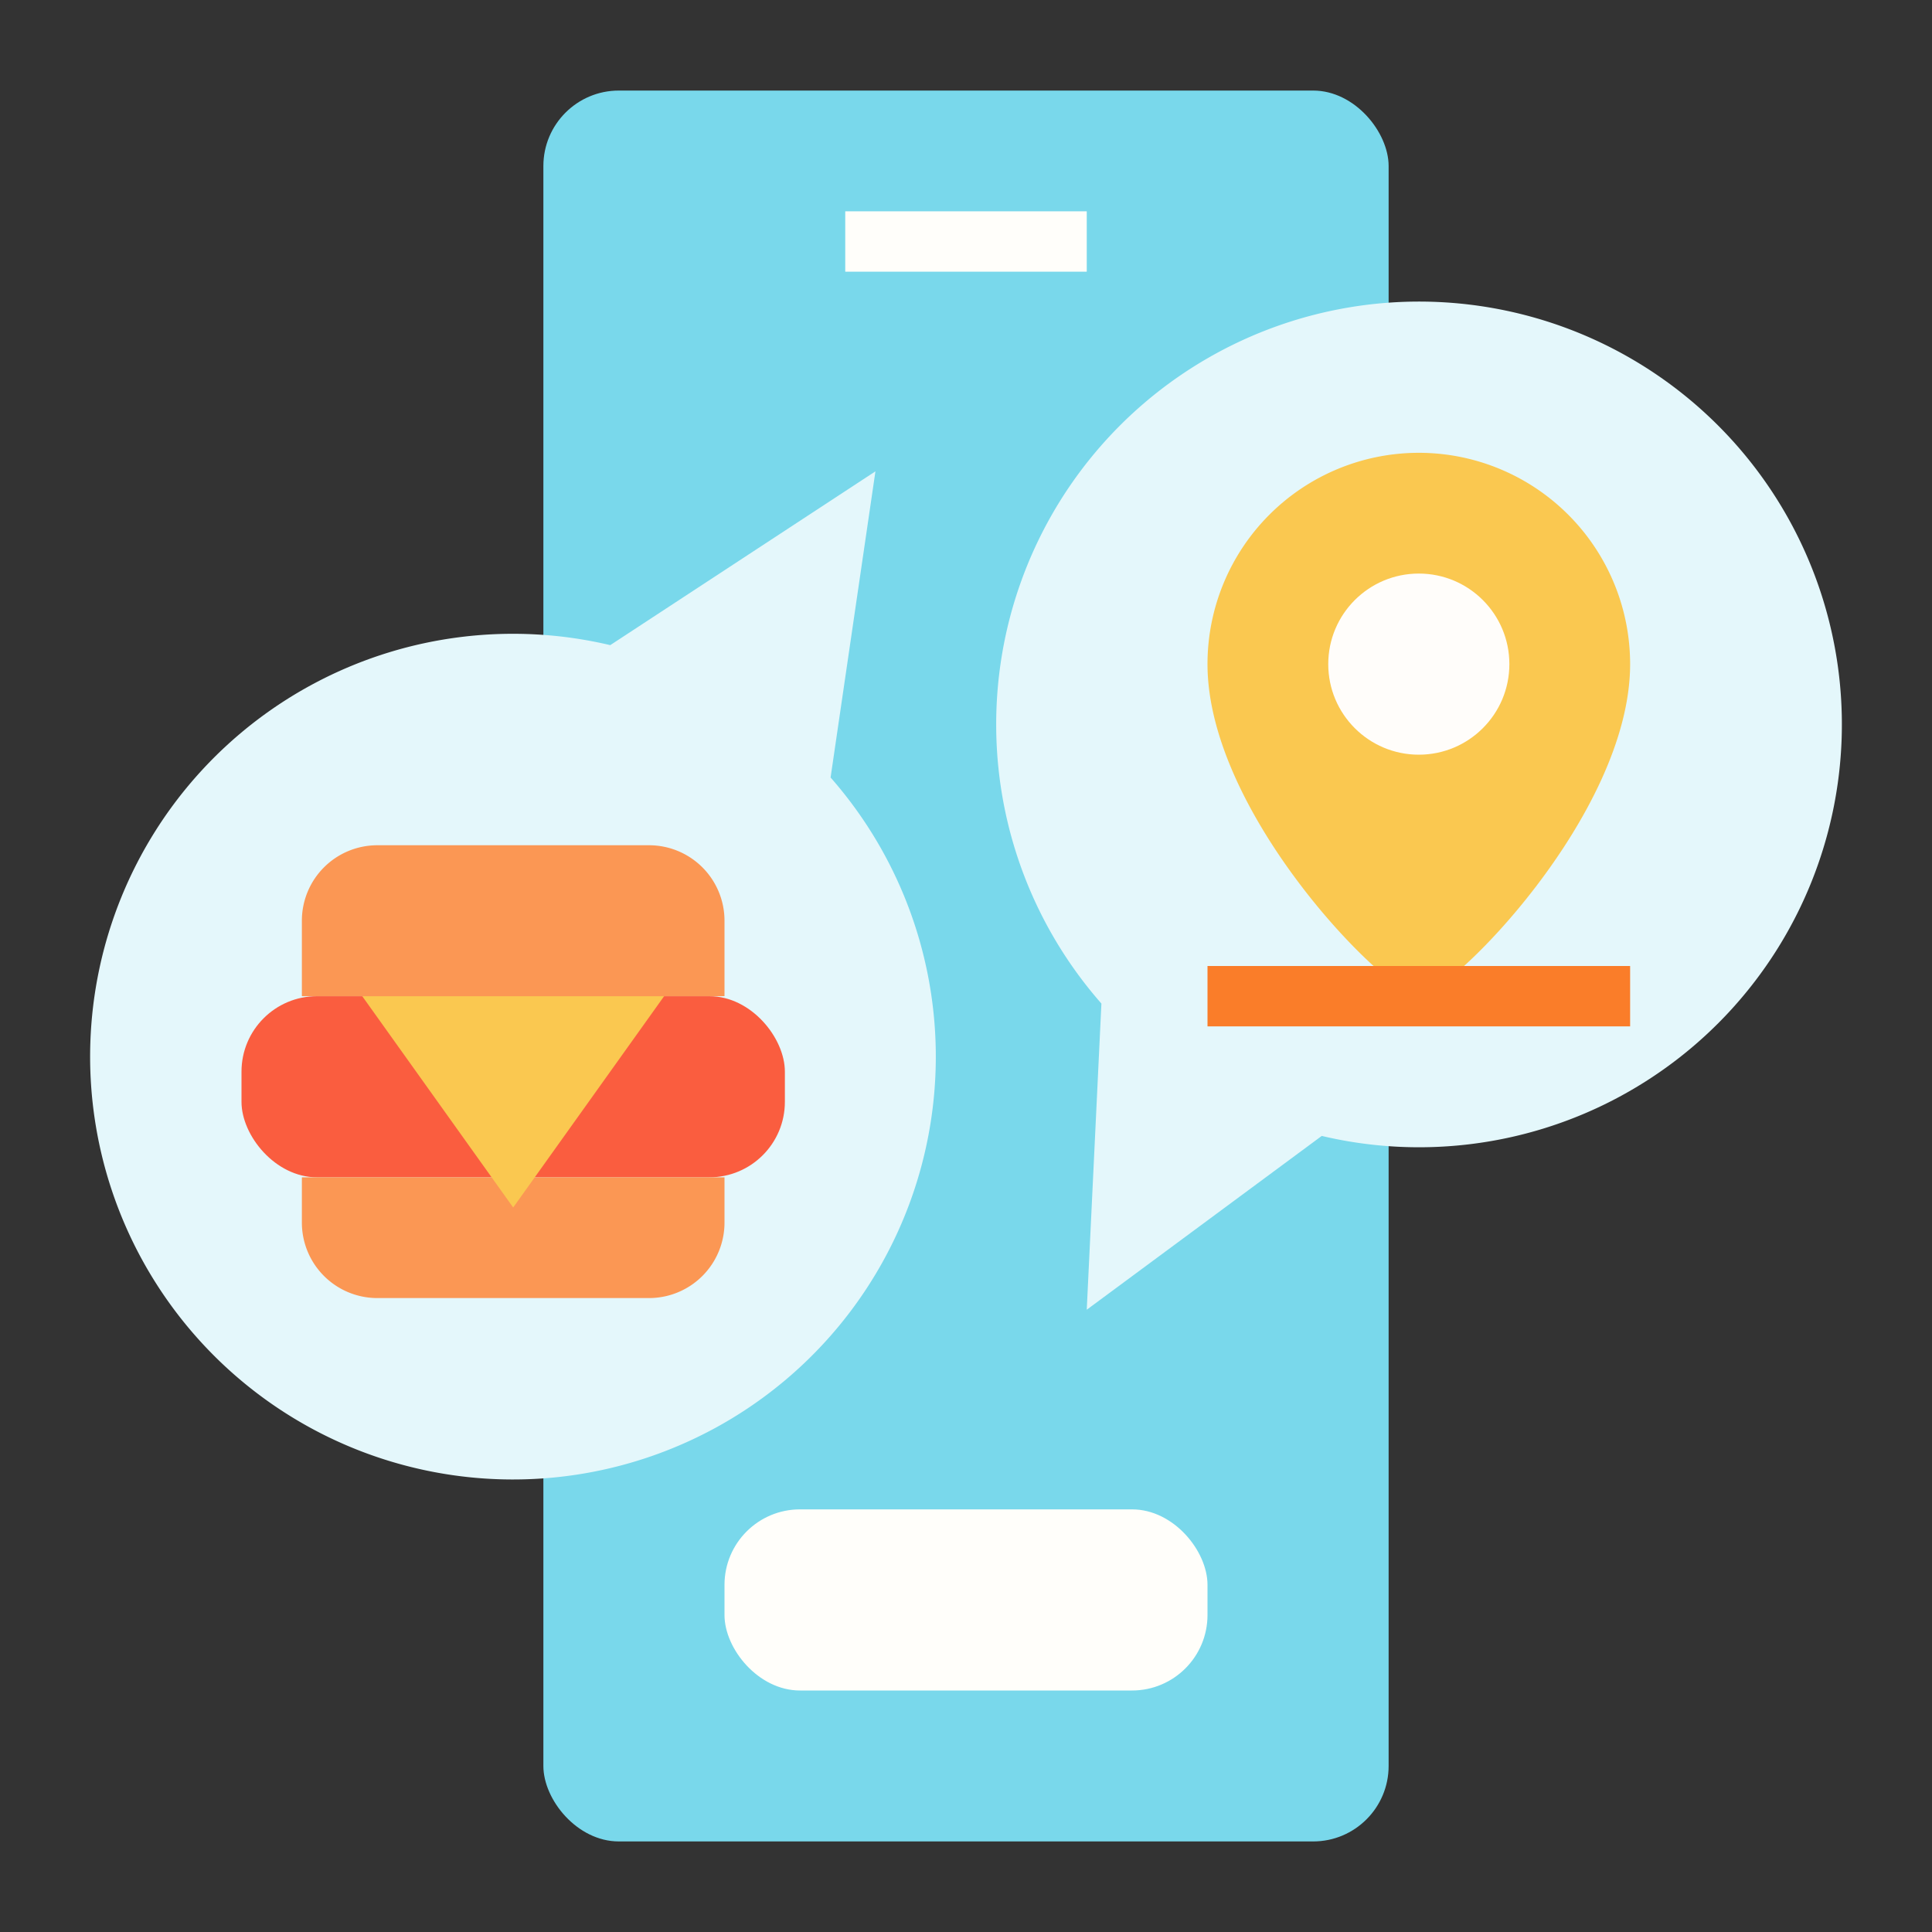
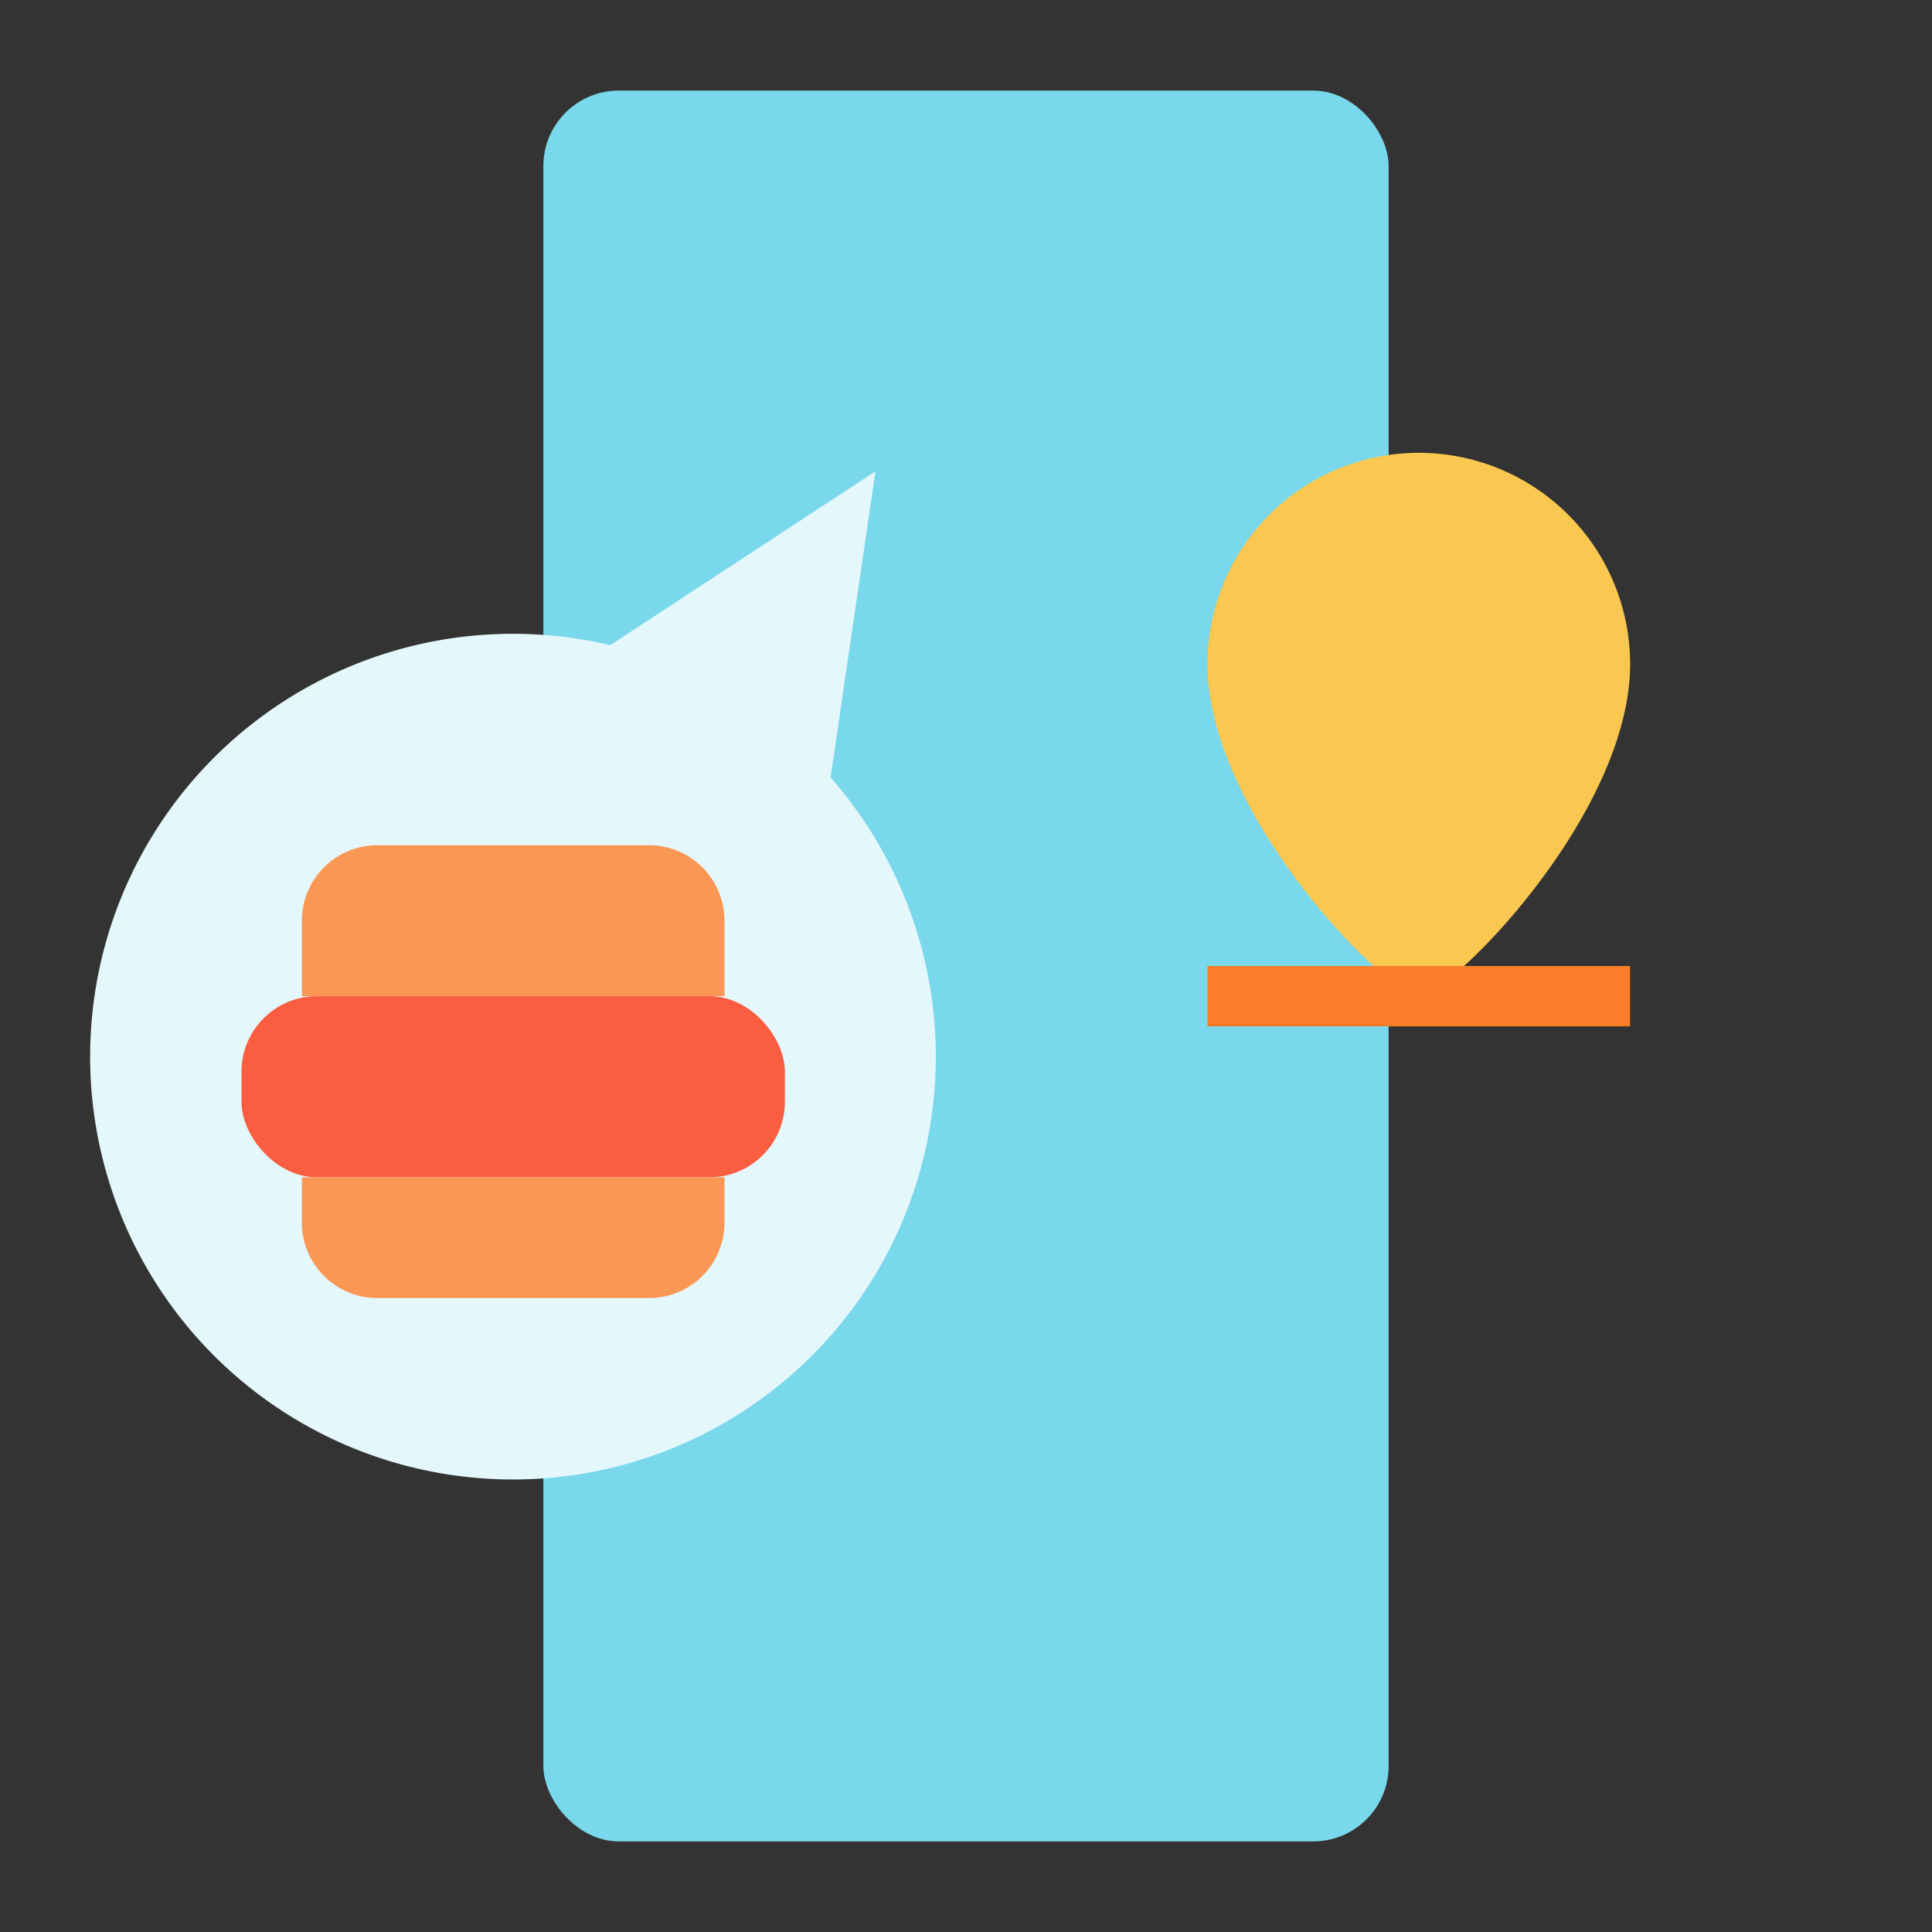
<svg xmlns="http://www.w3.org/2000/svg" id="Flat" height="512" viewBox="0 0 512 512" width="512">
  <rect x="0" y="0" width="512" height="512" fill="#333333" stroke="none" />
  <g>
    <g>
      <rect fill="#79d8eb" height="464" rx="20" width="224" x="144" y="24" />
      <g fill="#fffefa">
-         <rect height="48" rx="20" width="128" x="192" y="400" />
-         <path d="m224 56h64v16h-64z" />
-       </g>
+         </g>
    </g>
    <path d="m220.115 206.048 11.885-81.14-70.278 46.06a112.058 112.058 0 1 0 58.393 35.08z" fill="#e4f7fb" />
    <rect fill="#fa5d3f" height="48" rx="20" width="144" x="64" y="264" />
    <path d="m100 224h72a20 20 0 0 1 20 20v20a0 0 0 0 1 0 0h-112a0 0 0 0 1 0 0v-20a20 20 0 0 1 20-20z" fill="#fb9754" />
    <path d="m80 312h112a0 0 0 0 1 0 0v12a20 20 0 0 1 -20 20h-72a20 20 0 0 1 -20-20v-12a0 0 0 0 1 0 0z" fill="#fb9754" />
-     <path d="m96 264 40 56 40-56z" fill="#fac850" />
    <g>
-       <path d="m291.885 265.952-3.885 81.14 62.278-46.06a112.058 112.058 0 1 0 -58.393-35.08z" fill="#e4f7fb" />
      <path d="m432 176c0 40-48 88-56 88s-56-48-56-88a56 56 0 0 1 112 0z" fill="#fac850" />
-       <circle cx="376" cy="176" fill="#fffdfa" r="24" />
      <path d="m320 256h112v16h-112z" fill="#fa7d29" />
    </g>
  </g>
</svg>